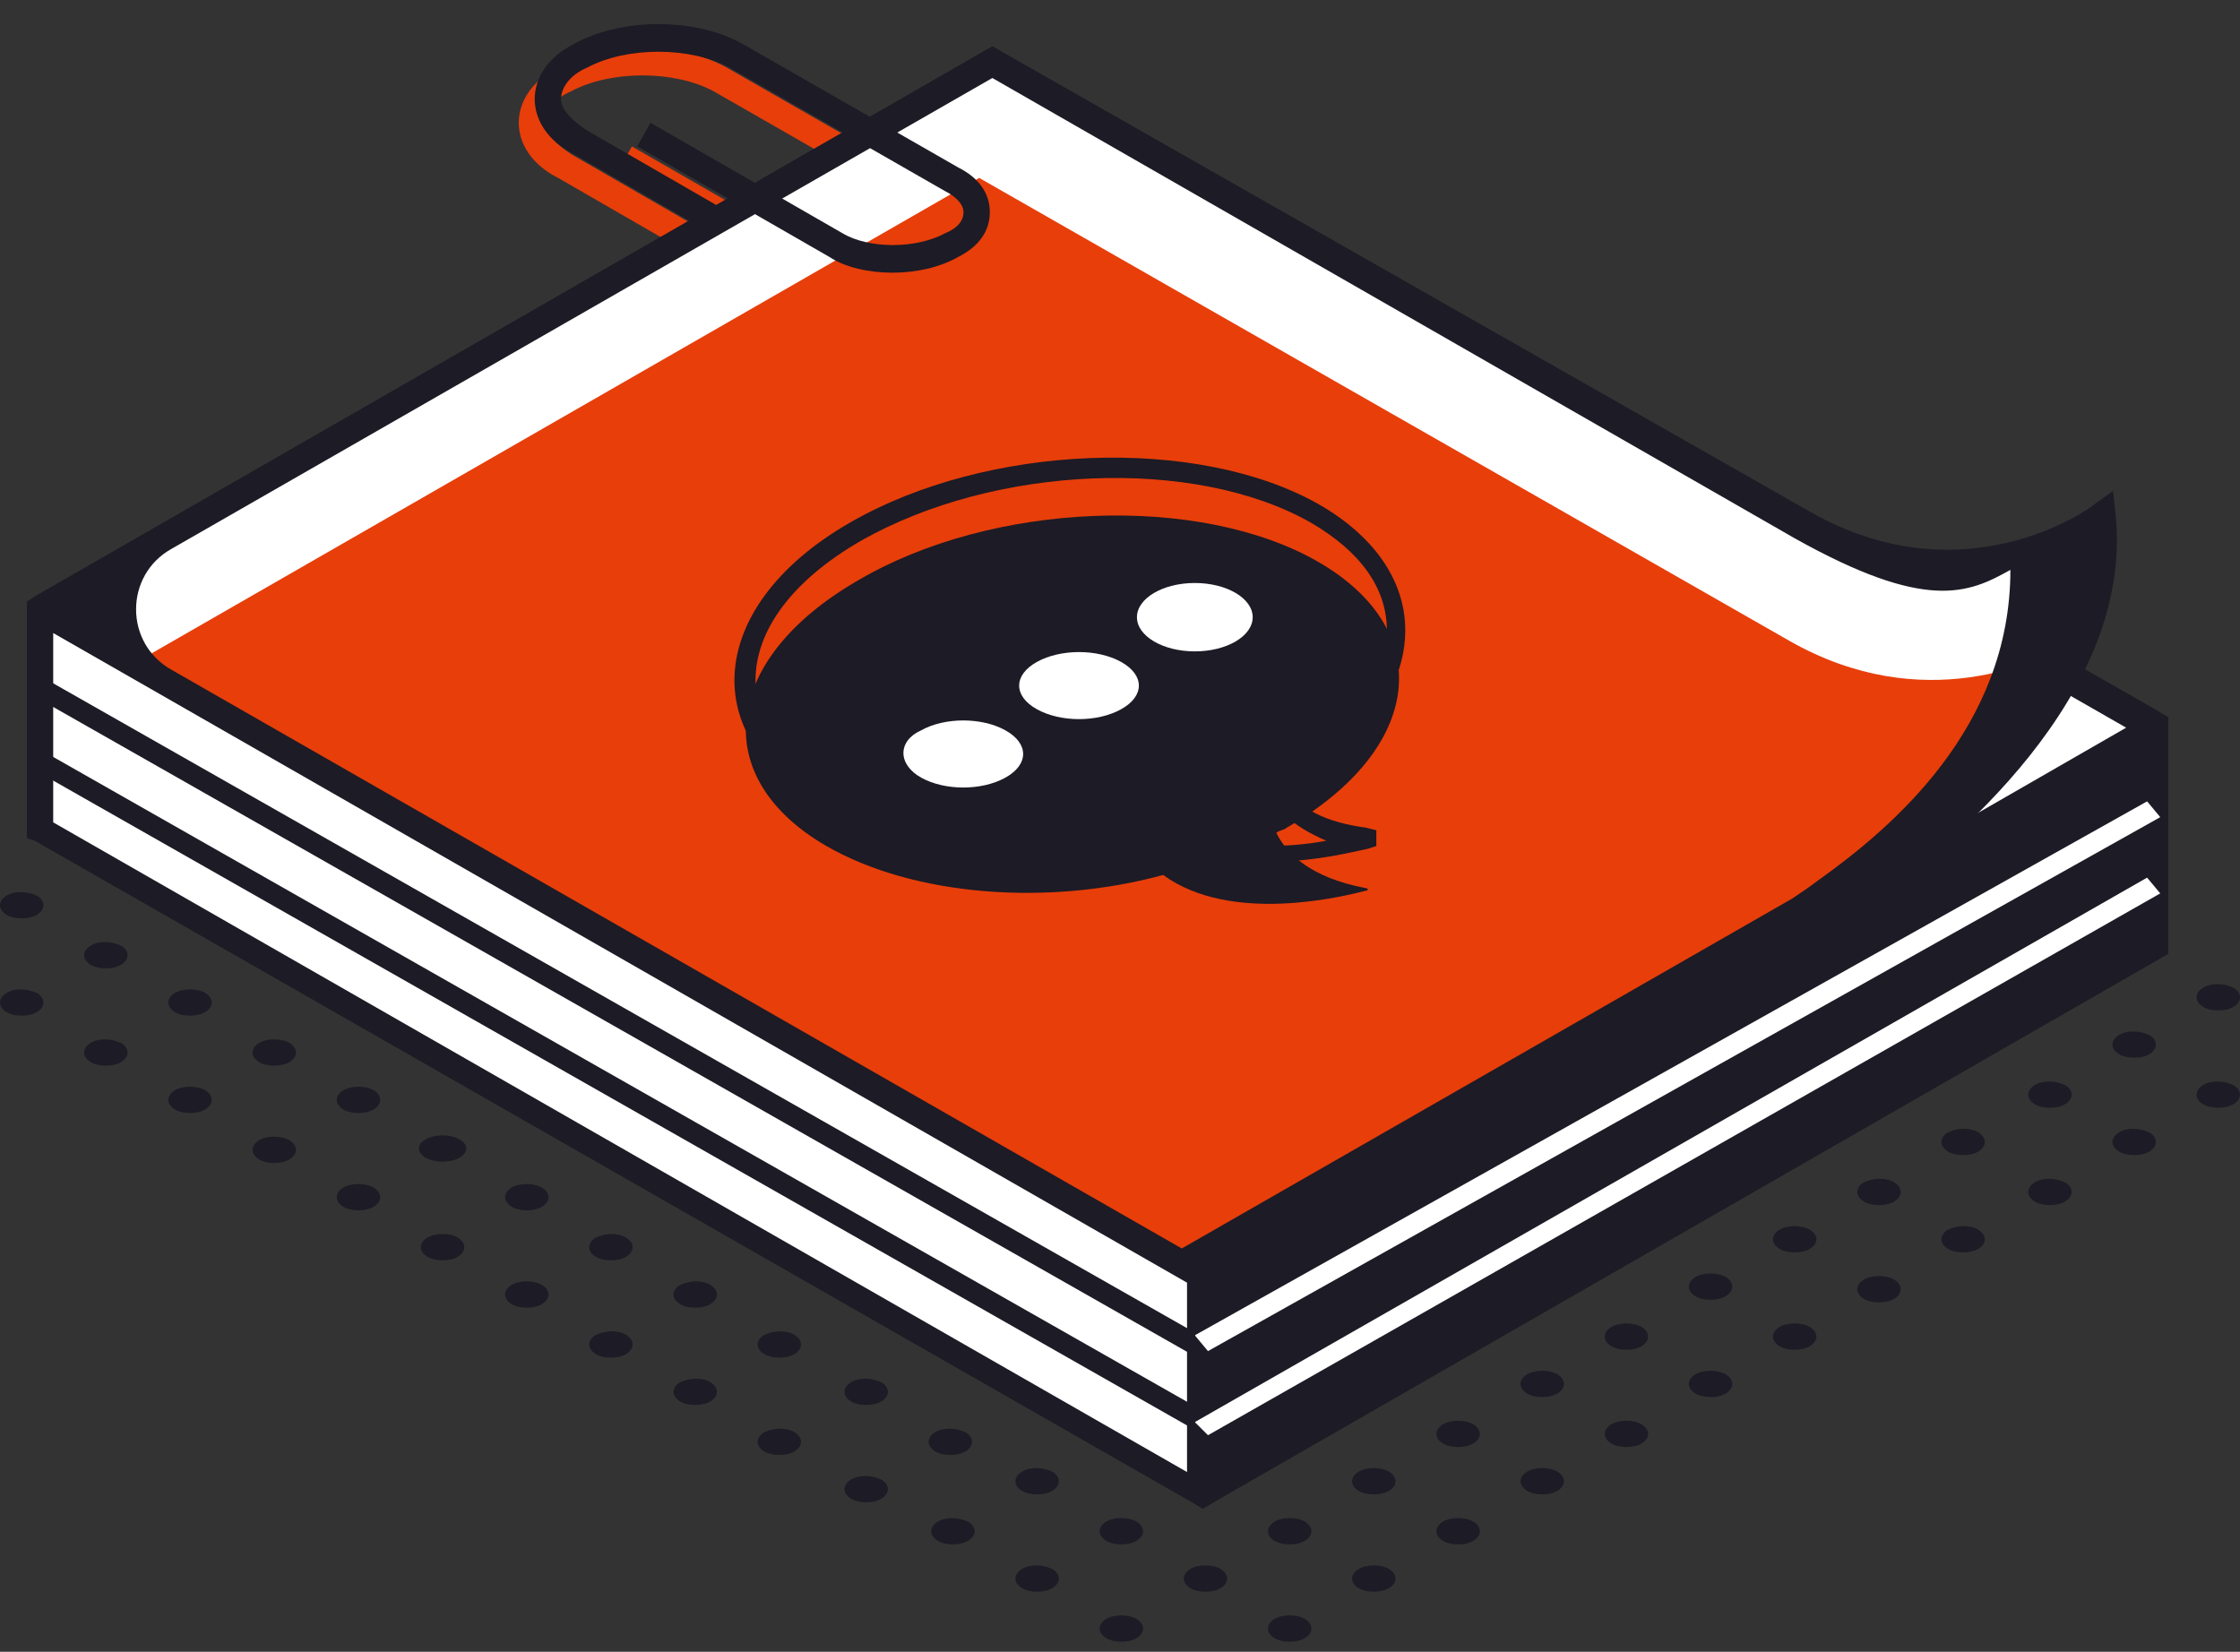
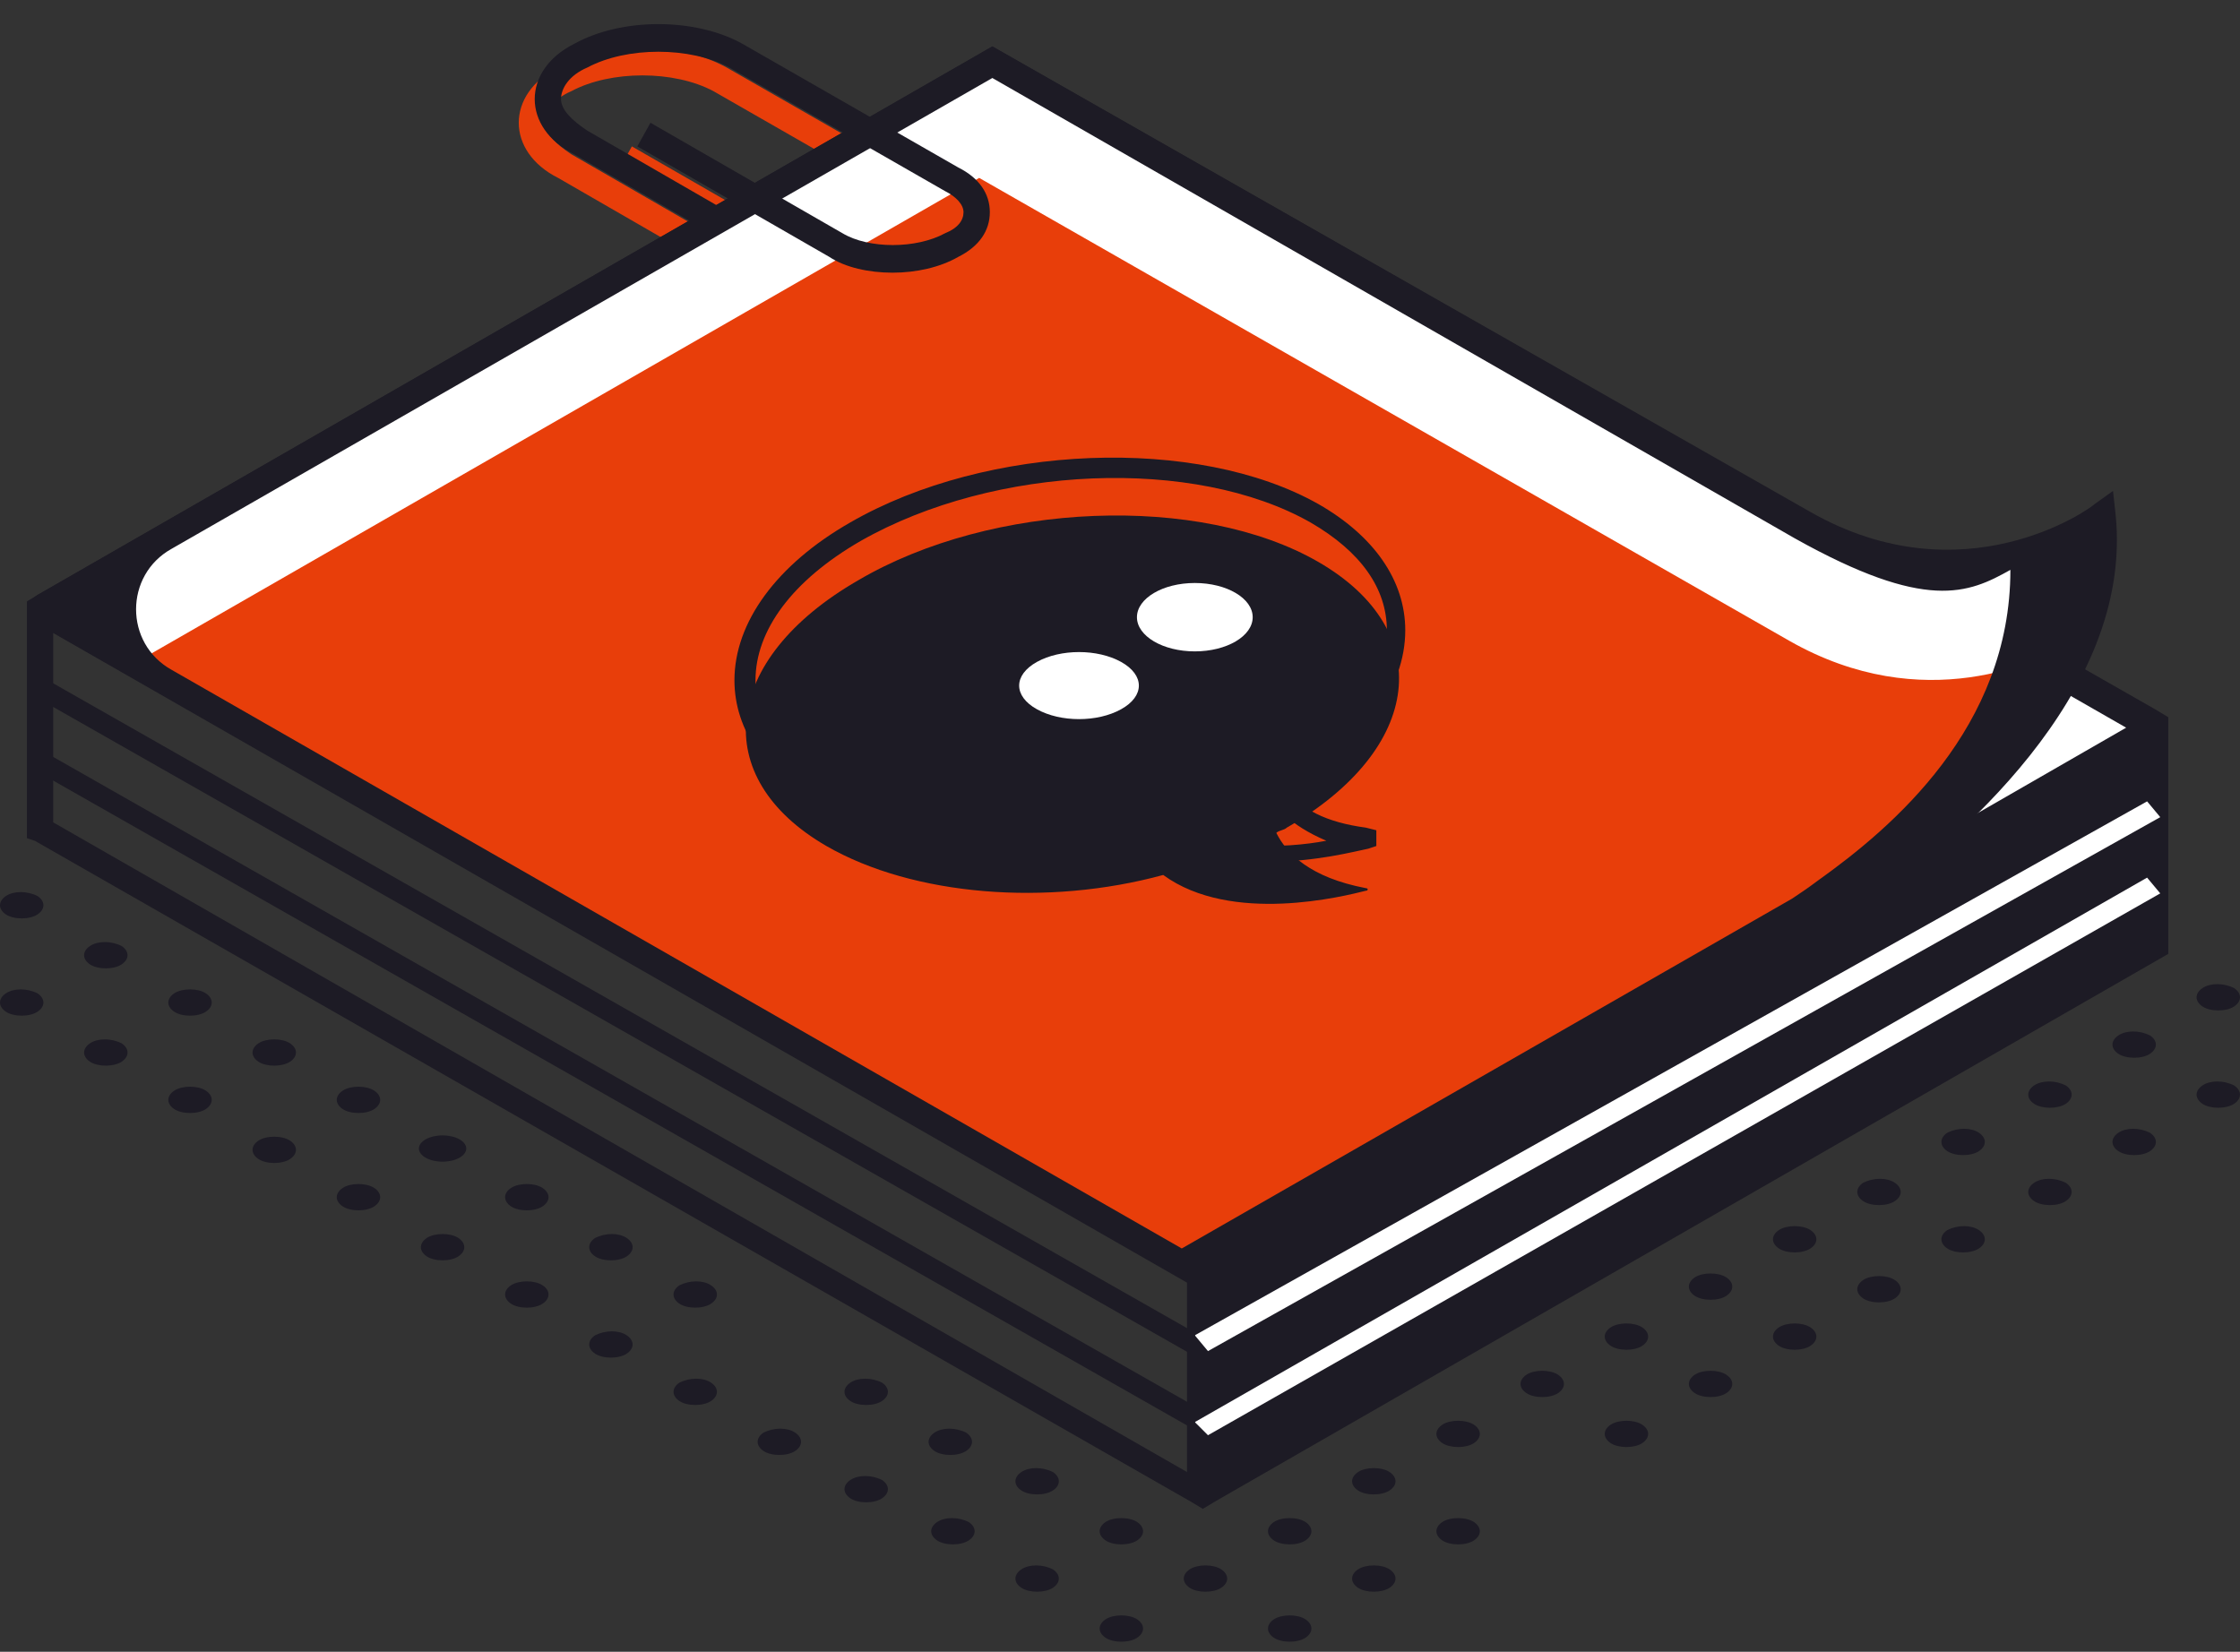
<svg xmlns="http://www.w3.org/2000/svg" width="80" height="59" viewBox="0 0 80 59" fill="none">
  <rect x="0" y="0" width="80" height="59" fill="#333333" stroke="none" />
  <path d="M31.499 52.863C31.781 53.05 31.781 53.332 31.499 53.52C31.217 53.708 30.653 53.708 30.372 53.52C30.09 53.332 30.09 53.05 30.372 52.863C30.653 52.675 31.123 52.675 31.499 52.863Z" fill="#1D1B25" />
  <path d="M34.503 51.171C34.785 51.359 34.785 51.641 34.503 51.829C34.221 52.017 33.657 52.017 33.376 51.829C33.094 51.641 33.094 51.359 33.376 51.171C33.657 50.983 34.127 50.983 34.503 51.171Z" fill="#1D1B25" />
  <path d="M28.397 51.171C28.679 51.359 28.679 51.641 28.397 51.829C28.116 52.017 27.552 52.017 27.27 51.829C26.988 51.641 26.988 51.359 27.27 51.171C27.646 50.983 28.116 50.983 28.397 51.171Z" fill="#1D1B25" />
  <path d="M31.499 49.386C31.781 49.574 31.781 49.856 31.499 50.044C31.217 50.232 30.653 50.232 30.372 50.044C30.09 49.856 30.09 49.574 30.372 49.386C30.653 49.198 31.123 49.198 31.499 49.386Z" fill="#1D1B25" />
  <path d="M25.393 49.386C25.675 49.574 25.675 49.856 25.393 50.044C25.112 50.232 24.548 50.232 24.266 50.044C23.984 49.856 23.984 49.574 24.266 49.386C24.642 49.198 25.112 49.198 25.393 49.386Z" fill="#1D1B25" />
-   <path d="M28.397 47.695C28.679 47.883 28.679 48.164 28.397 48.352C28.116 48.54 27.552 48.54 27.27 48.352C26.988 48.164 26.988 47.883 27.27 47.695C27.646 47.507 28.116 47.507 28.397 47.695Z" fill="#1D1B25" />
  <path d="M22.382 47.695C22.664 47.883 22.664 48.164 22.382 48.352C22.1 48.54 21.536 48.54 21.254 48.352C20.973 48.164 20.973 47.883 21.254 47.695C21.63 47.507 22.1 47.507 22.382 47.695Z" fill="#1D1B25" />
  <path d="M25.393 45.91C25.675 46.097 25.675 46.379 25.393 46.567C25.112 46.755 24.548 46.755 24.266 46.567C23.984 46.379 23.984 46.097 24.266 45.91C24.642 45.722 25.112 45.722 25.393 45.91Z" fill="#1D1B25" />
  <path d="M19.378 45.91C19.66 46.097 19.66 46.379 19.378 46.567C19.096 46.755 18.532 46.755 18.25 46.567C17.969 46.379 17.969 46.097 18.25 45.91C18.532 45.722 19.096 45.722 19.378 45.91Z" fill="#1D1B25" />
  <path d="M22.382 44.219C22.664 44.407 22.664 44.689 22.382 44.877C22.1 45.065 21.536 45.065 21.254 44.877C20.973 44.689 20.973 44.407 21.254 44.219C21.63 44.031 22.1 44.031 22.382 44.219Z" fill="#1D1B25" />
  <path d="M16.37 44.219C16.652 44.407 16.652 44.689 16.37 44.877C16.088 45.065 15.524 45.065 15.243 44.877C14.961 44.689 14.961 44.407 15.243 44.219C15.524 44.031 16.088 44.031 16.37 44.219Z" fill="#1D1B25" />
  <path d="M19.378 42.433C19.66 42.621 19.66 42.903 19.378 43.091C19.096 43.279 18.532 43.279 18.25 43.091C17.969 42.903 17.969 42.621 18.25 42.433C18.532 42.245 19.096 42.245 19.378 42.433Z" fill="#1D1B25" />
  <path d="M13.366 42.433C13.648 42.621 13.648 42.903 13.366 43.091C13.084 43.279 12.521 43.279 12.239 43.091C11.957 42.903 11.957 42.621 12.239 42.433C12.521 42.245 13.084 42.245 13.366 42.433Z" fill="#1D1B25" />
  <path d="M15.806 41.494C16.273 41.494 16.652 41.284 16.652 41.024C16.652 40.765 16.273 40.555 15.806 40.555C15.339 40.555 14.961 40.765 14.961 41.024C14.961 41.284 15.339 41.494 15.806 41.494Z" fill="#1D1B25" />
  <path d="M10.358 40.742C10.64 40.93 10.64 41.212 10.358 41.4C10.076 41.588 9.513 41.588 9.231 41.4C8.949 41.212 8.949 40.93 9.231 40.742C9.513 40.555 10.076 40.555 10.358 40.742Z" fill="#1D1B25" />
  <path d="M13.366 38.957C13.648 39.145 13.648 39.427 13.366 39.615C13.084 39.803 12.521 39.803 12.239 39.615C11.957 39.427 11.957 39.145 12.239 38.957C12.521 38.769 13.084 38.769 13.366 38.957Z" fill="#1D1B25" />
  <path d="M7.351 38.957C7.632 39.145 7.632 39.427 7.351 39.615C7.069 39.803 6.505 39.803 6.223 39.615C5.941 39.427 5.941 39.145 6.223 38.957C6.505 38.769 7.069 38.769 7.351 38.957Z" fill="#1D1B25" />
  <path d="M10.358 37.266C10.64 37.454 10.64 37.736 10.358 37.924C10.076 38.111 9.513 38.111 9.231 37.924C8.949 37.736 8.949 37.454 9.231 37.266C9.513 37.078 10.076 37.078 10.358 37.266Z" fill="#1D1B25" />
  <path d="M4.343 37.266C4.625 37.454 4.625 37.736 4.343 37.924C4.061 38.111 3.497 38.111 3.215 37.924C2.933 37.736 2.933 37.454 3.215 37.266C3.497 37.078 3.967 37.078 4.343 37.266Z" fill="#1D1B25" />
  <path d="M7.351 35.481C7.632 35.669 7.632 35.95 7.351 36.138C7.069 36.326 6.505 36.326 6.223 36.138C5.941 35.95 5.941 35.669 6.223 35.481C6.505 35.293 7.069 35.293 7.351 35.481Z" fill="#1D1B25" />
  <path d="M1.339 35.481C1.621 35.669 1.621 35.95 1.339 36.138C1.057 36.326 0.493 36.326 0.211 36.138C-0.07 35.95 -0.07 35.669 0.211 35.481C0.493 35.293 0.963 35.293 1.339 35.481Z" fill="#1D1B25" />
  <path d="M4.343 33.79C4.625 33.978 4.625 34.26 4.343 34.448C4.061 34.636 3.497 34.636 3.215 34.448C2.933 34.26 2.933 33.978 3.215 33.79C3.497 33.602 3.967 33.602 4.343 33.79Z" fill="#1D1B25" />
  <path d="M1.339 32.005C1.621 32.193 1.621 32.475 1.339 32.663C1.057 32.851 0.493 32.851 0.211 32.663C-0.07 32.475 -0.07 32.193 0.211 32.005C0.493 31.817 0.963 31.817 1.339 32.005Z" fill="#1D1B25" />
  <path d="M46.624 57.841C46.906 58.029 46.906 58.311 46.624 58.499C46.342 58.687 45.778 58.687 45.496 58.499C45.215 58.311 45.215 58.029 45.496 57.841C45.778 57.653 46.342 57.653 46.624 57.841Z" fill="#1D1B25" />
  <path d="M49.628 56.056C49.91 56.244 49.91 56.526 49.628 56.714C49.346 56.901 48.782 56.901 48.501 56.714C48.219 56.526 48.219 56.244 48.501 56.056C48.782 55.868 49.346 55.868 49.628 56.056Z" fill="#1D1B25" />
  <path d="M52.64 54.365C52.921 54.553 52.921 54.835 52.64 55.023C52.358 55.211 51.794 55.211 51.512 55.023C51.23 54.835 51.23 54.553 51.512 54.365C51.794 54.178 52.358 54.178 52.64 54.365Z" fill="#1D1B25" />
-   <path d="M55.644 52.58C55.925 52.768 55.925 53.05 55.644 53.238C55.362 53.426 54.798 53.426 54.516 53.238C54.234 53.05 54.234 52.768 54.516 52.58C54.798 52.392 55.362 52.392 55.644 52.58Z" fill="#1D1B25" />
  <path d="M58.651 50.889C58.933 51.077 58.933 51.359 58.651 51.547C58.37 51.734 57.806 51.734 57.524 51.547C57.242 51.359 57.242 51.077 57.524 50.889C57.806 50.701 58.37 50.701 58.651 50.889Z" fill="#1D1B25" />
  <path d="M61.655 49.104C61.937 49.292 61.937 49.574 61.655 49.761C61.373 49.949 60.81 49.949 60.528 49.761C60.246 49.574 60.246 49.292 60.528 49.104C60.81 48.916 61.373 48.916 61.655 49.104Z" fill="#1D1B25" />
  <path d="M64.659 47.413C64.941 47.601 64.941 47.883 64.659 48.071C64.377 48.259 63.814 48.259 63.532 48.071C63.25 47.883 63.25 47.601 63.532 47.413C63.814 47.225 64.377 47.225 64.659 47.413Z" fill="#1D1B25" />
  <path d="M40.612 57.841C40.894 58.029 40.894 58.311 40.612 58.499C40.33 58.687 39.767 58.687 39.485 58.499C39.203 58.311 39.203 58.029 39.485 57.841C39.767 57.653 40.33 57.653 40.612 57.841Z" fill="#1D1B25" />
  <path d="M43.616 56.056C43.898 56.244 43.898 56.526 43.616 56.714C43.334 56.901 42.771 56.901 42.489 56.714C42.207 56.526 42.207 56.244 42.489 56.056C42.771 55.868 43.334 55.868 43.616 56.056Z" fill="#1D1B25" />
  <path d="M46.624 54.365C46.906 54.553 46.906 54.835 46.624 55.023C46.342 55.211 45.778 55.211 45.496 55.023C45.215 54.835 45.215 54.553 45.496 54.365C45.778 54.178 46.342 54.178 46.624 54.365Z" fill="#1D1B25" />
  <path d="M49.628 52.58C49.91 52.768 49.91 53.05 49.628 53.238C49.346 53.426 48.782 53.426 48.501 53.238C48.219 53.05 48.219 52.768 48.501 52.58C48.782 52.392 49.346 52.392 49.628 52.58Z" fill="#1D1B25" />
  <path d="M52.64 50.889C52.921 51.077 52.921 51.359 52.64 51.547C52.358 51.734 51.794 51.734 51.512 51.547C51.23 51.359 51.23 51.077 51.512 50.889C51.794 50.701 52.358 50.701 52.64 50.889Z" fill="#1D1B25" />
  <path d="M55.644 49.104C55.925 49.292 55.925 49.574 55.644 49.761C55.362 49.949 54.798 49.949 54.516 49.761C54.234 49.574 54.234 49.292 54.516 49.104C54.798 48.916 55.362 48.916 55.644 49.104Z" fill="#1D1B25" />
  <path d="M58.651 47.413C58.933 47.601 58.933 47.883 58.651 48.071C58.37 48.259 57.806 48.259 57.524 48.071C57.242 47.883 57.242 47.601 57.524 47.413C57.806 47.225 58.37 47.225 58.651 47.413Z" fill="#1D1B25" />
  <path d="M61.655 45.628C61.937 45.816 61.937 46.098 61.655 46.286C61.373 46.474 60.81 46.474 60.528 46.286C60.246 46.098 60.246 45.816 60.528 45.628C60.81 45.44 61.373 45.44 61.655 45.628Z" fill="#1D1B25" />
  <path d="M37.604 56.056C37.886 56.244 37.886 56.526 37.604 56.714C37.323 56.901 36.759 56.901 36.477 56.714C36.195 56.526 36.195 56.244 36.477 56.056C36.759 55.868 37.229 55.868 37.604 56.056Z" fill="#1D1B25" />
  <path d="M40.612 54.365C40.894 54.553 40.894 54.835 40.612 55.023C40.33 55.211 39.767 55.211 39.485 55.023C39.203 54.835 39.203 54.553 39.485 54.365C39.767 54.178 40.33 54.178 40.612 54.365Z" fill="#1D1B25" />
  <path d="M34.597 54.365C34.879 54.553 34.879 54.835 34.597 55.023C34.315 55.211 33.751 55.211 33.469 55.023C33.187 54.835 33.187 54.553 33.469 54.365C33.751 54.178 34.221 54.178 34.597 54.365Z" fill="#1D1B25" />
  <path d="M37.604 52.58C37.886 52.768 37.886 53.05 37.604 53.238C37.323 53.426 36.759 53.426 36.477 53.238C36.195 53.05 36.195 52.768 36.477 52.58C36.759 52.392 37.229 52.392 37.604 52.58Z" fill="#1D1B25" />
  <path d="M66.543 45.721C66.825 45.533 67.389 45.533 67.671 45.721C67.953 45.909 67.953 46.191 67.671 46.379C67.389 46.567 66.825 46.567 66.543 46.379C66.262 46.191 66.262 45.909 66.543 45.721Z" fill="#1D1B25" />
  <path d="M70.675 43.937C70.957 44.125 70.957 44.407 70.675 44.594C70.393 44.782 69.829 44.782 69.547 44.594C69.266 44.407 69.266 44.125 69.547 43.937C69.923 43.749 70.393 43.749 70.675 43.937Z" fill="#1D1B25" />
  <path d="M73.776 42.246C74.058 42.434 74.058 42.716 73.776 42.904C73.495 43.092 72.931 43.092 72.649 42.904C72.367 42.716 72.367 42.434 72.649 42.246C72.931 42.059 73.4 42.059 73.776 42.246Z" fill="#1D1B25" />
  <path d="M76.784 40.46C77.066 40.648 77.066 40.93 76.784 41.118C76.502 41.306 75.939 41.306 75.657 41.118C75.375 40.93 75.375 40.648 75.657 40.46C75.939 40.272 76.408 40.272 76.784 40.46Z" fill="#1D1B25" />
  <path d="M79.788 38.77C80.07 38.958 80.07 39.24 79.788 39.428C79.506 39.615 78.942 39.615 78.661 39.428C78.379 39.24 78.379 38.958 78.661 38.77C78.942 38.582 79.412 38.582 79.788 38.77Z" fill="#1D1B25" />
  <path d="M63.532 43.937C63.814 43.749 64.377 43.749 64.659 43.937C64.941 44.125 64.941 44.407 64.659 44.594C64.377 44.782 63.814 44.782 63.532 44.594C63.25 44.407 63.25 44.125 63.532 43.937Z" fill="#1D1B25" />
  <path d="M67.671 42.246C67.953 42.434 67.953 42.716 67.671 42.904C67.389 43.092 66.825 43.092 66.543 42.904C66.262 42.716 66.262 42.434 66.543 42.246C66.919 42.059 67.389 42.059 67.671 42.246Z" fill="#1D1B25" />
  <path d="M70.675 40.46C70.957 40.648 70.957 40.93 70.675 41.118C70.393 41.306 69.829 41.306 69.547 41.118C69.266 40.93 69.266 40.648 69.547 40.46C69.923 40.272 70.393 40.272 70.675 40.46Z" fill="#1D1B25" />
  <path d="M73.776 38.77C74.058 38.958 74.058 39.24 73.776 39.428C73.495 39.615 72.931 39.615 72.649 39.428C72.367 39.24 72.367 38.958 72.649 38.77C72.931 38.582 73.4 38.582 73.776 38.77Z" fill="#1D1B25" />
  <path d="M76.784 36.984C77.066 37.172 77.066 37.453 76.784 37.641C76.502 37.829 75.939 37.829 75.657 37.641C75.375 37.453 75.375 37.172 75.657 36.984C75.939 36.796 76.408 36.796 76.784 36.984Z" fill="#1D1B25" />
  <path d="M79.788 35.293C80.07 35.481 80.07 35.763 79.788 35.951C79.506 36.139 78.942 36.139 78.661 35.951C78.379 35.763 78.379 35.481 78.661 35.293C78.942 35.105 79.412 35.105 79.788 35.293Z" fill="#1D1B25" />
  <path d="M31.305 10.585C32.15 10.585 32.996 10.397 33.654 10.021C34.405 9.645 34.781 9.081 34.781 8.424C34.781 7.766 34.405 7.202 33.654 6.826L25.95 2.411C24.258 1.471 21.628 1.471 19.937 2.411C18.997 2.88 18.527 3.632 18.527 4.384C18.527 5.135 18.997 5.887 19.937 6.357L24.822 9.175L25.292 8.33L20.406 5.511C19.843 5.135 19.467 4.759 19.467 4.384C19.467 4.008 19.749 3.538 20.406 3.256C21.816 2.505 24.07 2.505 25.48 3.256L33.184 7.672C33.56 7.86 33.748 8.142 33.748 8.424C33.748 8.705 33.56 8.987 33.09 9.175C32.056 9.739 30.365 9.739 29.426 9.175L22.567 5.229L22.098 6.075L28.956 10.021C29.614 10.397 30.459 10.585 31.305 10.585Z" fill="#E83E0A" />
  <path d="M1.434 21.765L42.96 45.535L76.877 25.992L35.444 2.223L1.434 21.765Z" fill="white" />
  <path d="M76.874 25.992V33.884L42.957 53.426V45.534L76.874 25.992Z" fill="#1D1B25" />
-   <path d="M1.434 21.765V29.657L42.96 53.426V45.535L1.434 21.765Z" fill="white" />
  <path d="M0.961 22.046V29.938L1.243 30.032L42.488 53.614L42.957 53.895L43.427 53.614L77.438 34.072V26.18V25.616L76.968 25.334L35.441 1.658L1.431 21.2L0.961 21.482V22.046ZM75.934 25.992L42.957 44.97L25.294 34.823L2.37 21.764L35.441 2.786L75.934 25.992ZM43.427 52.58V45.816L76.404 26.837V33.602L43.427 52.58ZM1.9 22.61L42.394 45.816V52.58L1.9 29.374V22.61Z" fill="#1D1B25" />
  <path d="M35.444 2.221L64.381 18.756C70.206 22.044 74.998 18.474 74.998 18.474C75.656 24.675 69.173 29.936 66.448 31.91C66.166 32.191 65.791 32.379 65.415 32.567L42.96 45.532L1.434 21.763L35.444 2.221Z" fill="white" />
  <path d="M65.224 32.568L42.769 45.533L4.719 23.737L34.971 6.355L63.908 22.891C68.7 25.616 72.834 23.643 74.149 22.891C72.458 27.119 68.324 30.501 66.257 32.004C65.881 32.192 65.6 32.38 65.224 32.568Z" fill="#E83E0A" />
  <path d="M1.43 22.328C0.961 22.046 0.961 21.388 1.43 21.2L35.441 1.658L64.66 18.288C70.109 21.388 74.619 18.194 74.807 18.006L75.465 17.536L75.558 18.382C76.216 24.864 69.639 30.22 66.821 32.286C66.445 32.568 66.163 32.85 65.787 33.038L42.957 46.004L1.43 22.328ZM64.096 19.227L35.441 2.786L6.128 19.603C4.437 20.543 4.437 22.985 6.128 23.925L42.206 44.594L64.002 32.099C64.284 31.911 64.566 31.723 64.942 31.441C67.573 29.562 71.8 25.992 71.8 20.355C70.297 21.2 68.794 21.858 64.096 19.227Z" fill="#1D1B25" />
  <path d="M31.874 9.74C32.72 9.74 33.566 9.552 34.223 9.176C34.975 8.8 35.351 8.237 35.351 7.579C35.351 6.921 34.975 6.358 34.223 5.982L26.519 1.566C24.828 0.626 22.197 0.626 20.506 1.566C19.567 2.036 19.097 2.787 19.097 3.539C19.097 4.291 19.567 5.042 20.506 5.512L25.392 8.331L25.861 7.485L20.976 4.666C20.412 4.291 20.036 3.915 20.036 3.539C20.036 3.163 20.318 2.693 20.976 2.412C22.385 1.66 24.64 1.66 26.049 2.412L33.753 6.827C34.129 7.015 34.411 7.297 34.411 7.579C34.411 7.861 34.223 8.143 33.753 8.331C32.72 8.894 31.029 8.894 30.089 8.331L23.231 4.385L22.761 5.23L29.619 9.176C30.183 9.552 31.029 9.74 31.874 9.74Z" fill="#1D1B25" />
  <path d="M43.142 48.26L77.152 29.188L76.682 28.624L42.672 47.696L43.142 48.26Z" fill="white" />
  <path d="M43.142 51.265L77.152 31.911L76.682 31.348L42.672 50.796L43.142 51.265Z" fill="white" />
  <path d="M42.678 48.447V47.602L1.715 24.302V25.147L42.678 48.447Z" fill="#1D1B25" />
  <path d="M42.678 51.077V50.232L1.715 26.932V27.777L42.678 51.077Z" fill="#1D1B25" />
  <path d="M29.517 30.22C25.289 27.777 25.759 23.549 30.644 20.731C35.436 17.912 42.858 17.63 47.086 20.073C51.314 22.516 50.844 26.744 45.958 29.562C45.864 29.656 45.676 29.656 45.583 29.75C45.958 30.502 46.804 31.347 48.777 31.723C48.871 31.723 48.871 31.817 48.777 31.817C48.025 32.005 43.985 33.038 41.543 31.253C37.409 32.381 32.617 32.005 29.517 30.22Z" fill="#1D1B25" />
  <path d="M41.545 29.938C37.129 30.971 32.431 30.501 29.331 28.81C27.358 27.683 26.23 26.085 26.23 24.3C26.23 22.233 27.734 20.166 30.364 18.663C35.25 15.845 42.766 15.563 47.088 18.006C49.061 19.133 50.188 20.73 50.188 22.515C50.188 24.582 48.685 26.649 46.054 28.152C46.054 28.152 46.054 28.152 45.96 28.152C46.43 28.904 47.37 29.374 48.779 29.562L49.155 29.656V29.938V30.219L48.873 30.313C48.403 30.407 46.994 30.783 45.303 30.783C44.081 30.877 42.672 30.689 41.545 29.938ZM45.209 28.152L45.115 27.87L45.584 27.589C45.678 27.589 45.773 27.495 45.773 27.495C48.215 26.085 49.531 24.3 49.531 22.515C49.531 21.012 48.591 19.697 46.806 18.663C42.672 16.314 35.532 16.596 30.74 19.321C28.297 20.73 26.982 22.515 26.982 24.3C26.982 25.804 27.922 27.119 29.707 28.152C32.619 29.843 37.223 30.219 41.545 29.186H41.733L41.827 29.28C43.424 30.407 45.866 30.313 47.37 30.031C46.054 29.468 45.491 28.81 45.209 28.152Z" fill="#1D1B25" />
  <path d="M42.672 23.267C43.814 23.267 44.739 22.72 44.739 22.046C44.739 21.371 43.814 20.824 42.672 20.824C41.531 20.824 40.605 21.371 40.605 22.046C40.605 22.72 41.531 23.267 42.672 23.267Z" fill="white" />
  <path d="M37.033 25.334C37.878 25.804 39.194 25.804 40.039 25.334C40.885 24.865 40.885 24.113 40.039 23.643C39.194 23.174 37.878 23.174 37.033 23.643C36.187 24.113 36.187 24.865 37.033 25.334Z" fill="white" />
-   <path d="M32.9 27.777C33.745 28.247 35.061 28.247 35.906 27.777C36.752 27.307 36.752 26.555 35.906 26.086C35.061 25.616 33.745 25.616 32.9 26.086C32.054 26.462 32.054 27.307 32.9 27.777Z" fill="white" />
</svg>